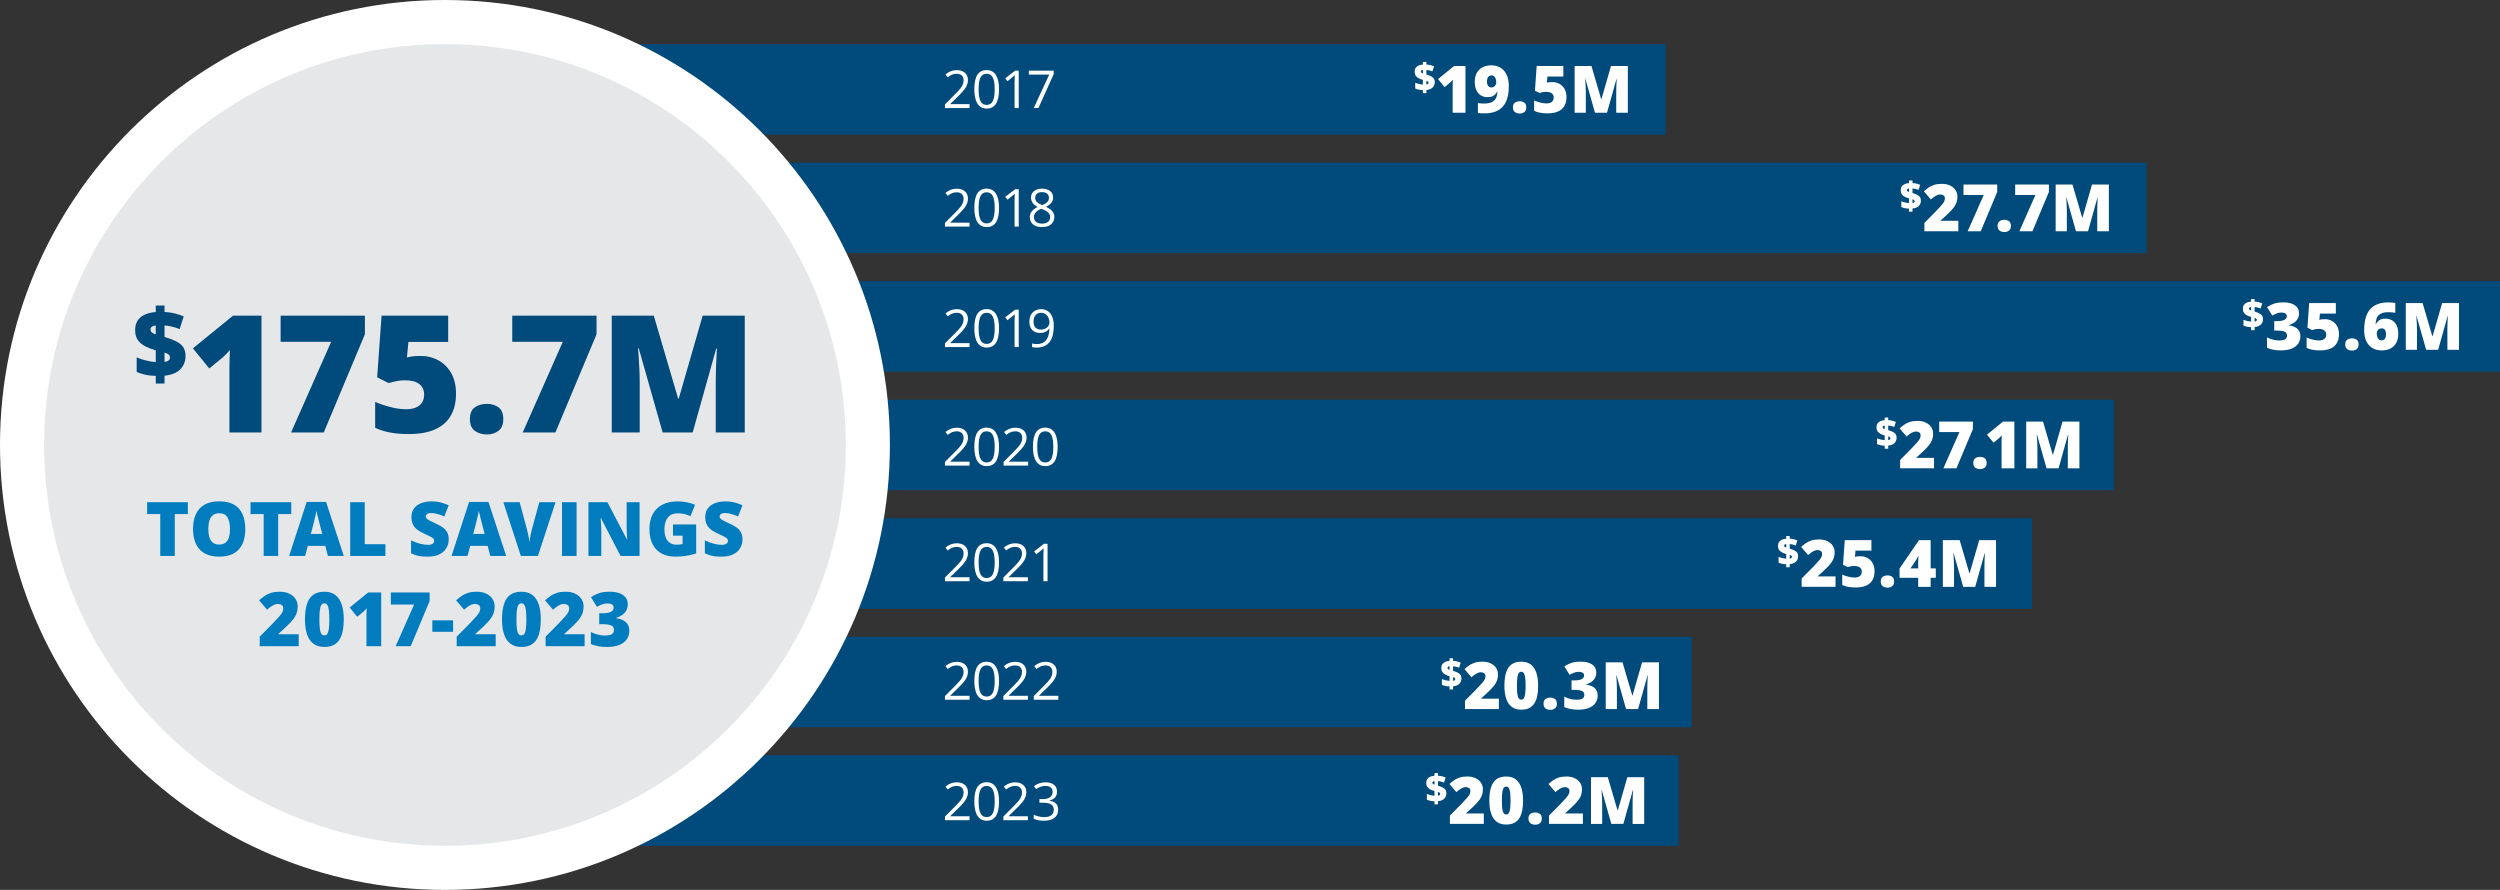
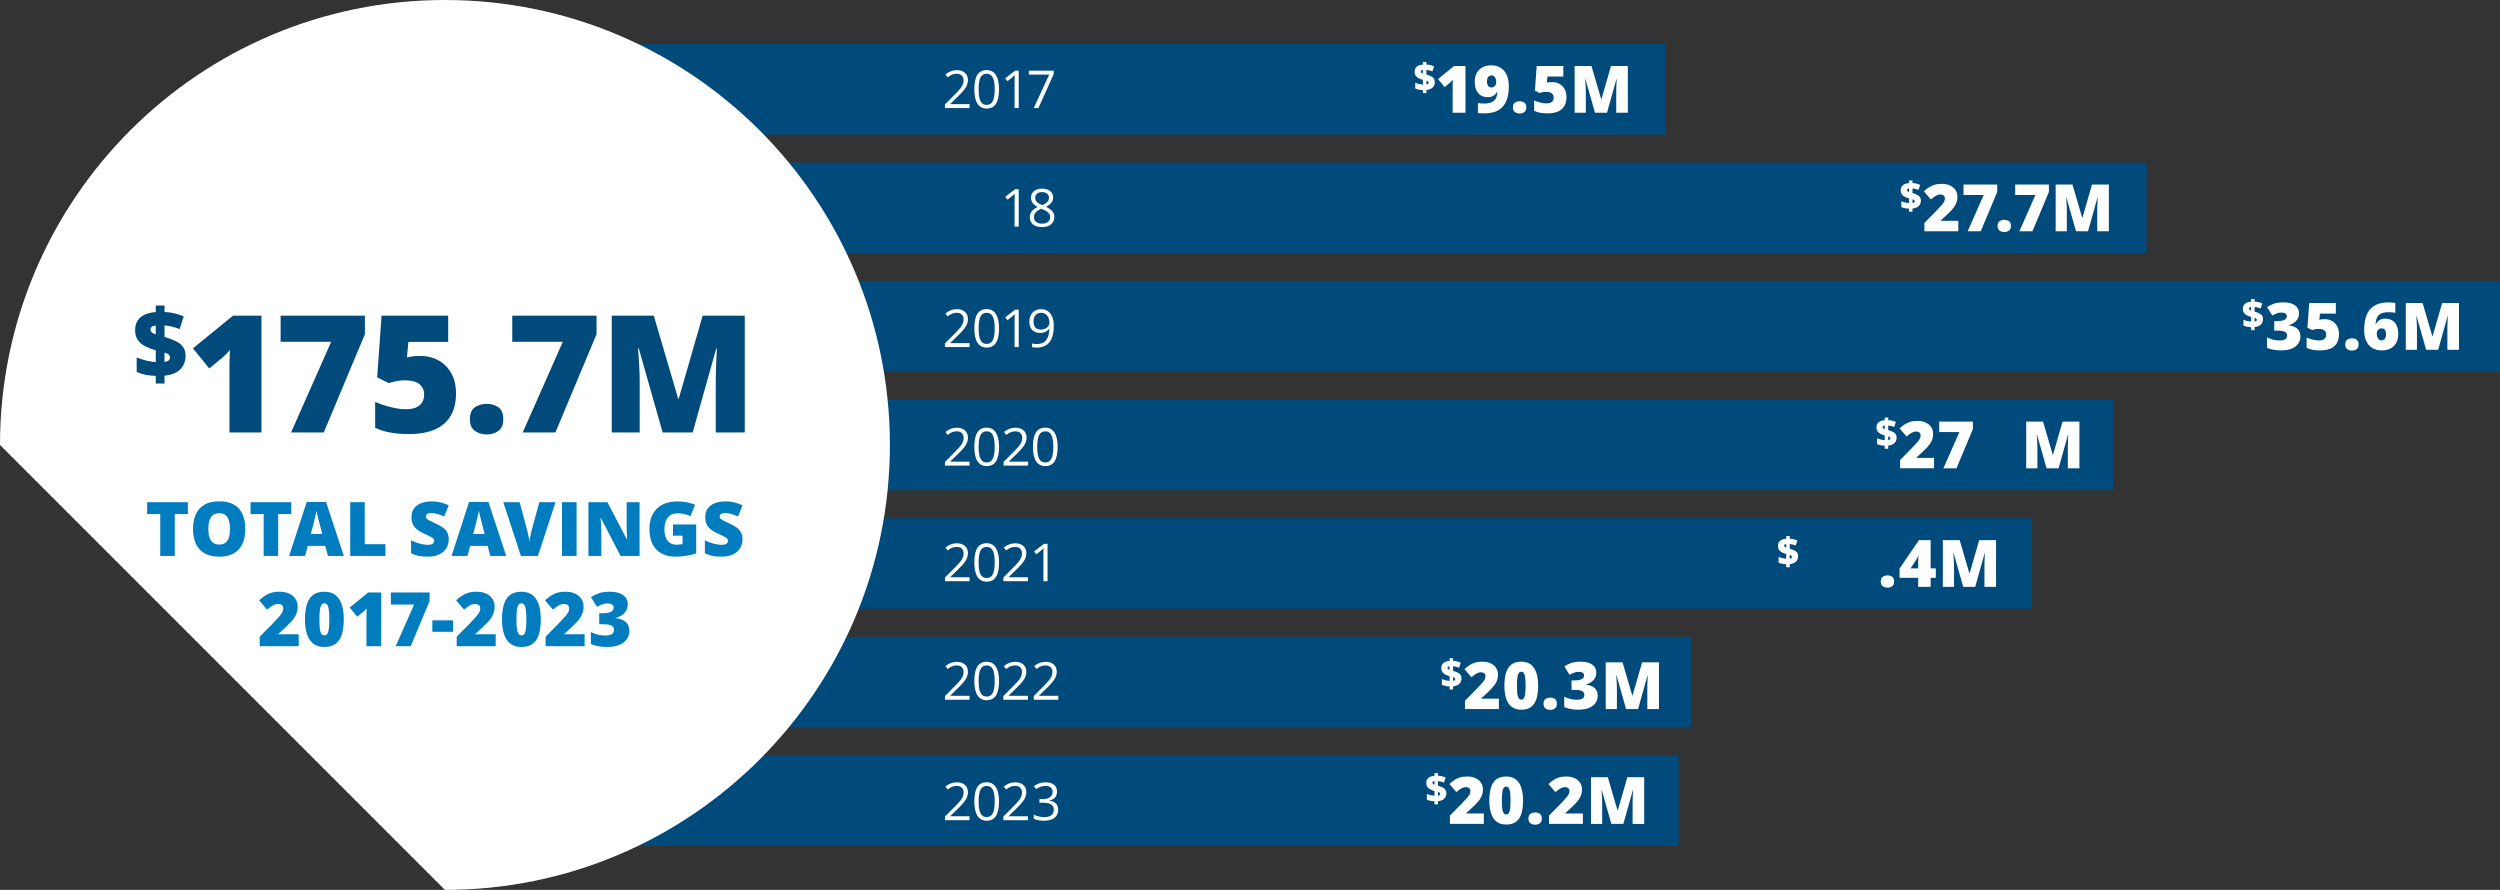
<svg xmlns="http://www.w3.org/2000/svg" id="Layer_1" data-name="Layer 1" version="1.1" viewBox="0 0 764 271.95">
  <rect x="0" y="0" width="764" height="271.95" fill="#333333" stroke="none" />
  <defs>
    <style>
      .cls-1 {
        fill: #004a7c;
      }

      .cls-1, .cls-2, .cls-3, .cls-4 {
        stroke-width: 0px;
      }

      .cls-2 {
        fill: #e6e7e8;
      }

      .cls-3 {
        fill: #fff;
      }

      .cls-4 {
        fill: #007cbf;
      }
    </style>
  </defs>
  <polygon class="cls-1" points="126.475 13.476 126.475 41.138 509 41.138 509 13.476 126.475 13.476 126.475 13.476" />
  <polygon class="cls-1" points="126.475 49.699 126.475 77.361 656 77.361 656 49.699 126.475 49.699 126.475 49.699" />
  <polygon class="cls-1" points="126.475 85.922 126.475 113.583 764 113.583 764 85.922 126.475 85.922 126.475 85.922" />
  <polygon class="cls-1" points="126.475 122.146 126.475 149.807 646 149.807 646 122.146 126.475 122.146 126.475 122.146" />
  <polygon class="cls-1" points="126.475 158.367 126.475 186.029 621 186.029 621 158.367 126.475 158.367 126.475 158.367" />
  <polygon class="cls-1" points="126.475 194.591 126.475 222.253 517 222.253 517 194.591 126.475 194.591 126.475 194.591" />
  <polygon class="cls-1" points="126.475 230.814 126.475 258.476 513 258.476 513 230.814 126.475 230.814 126.475 230.814" />
-   <path class="cls-3" d="M135.975,271.95c75.097,0,135.975-60.878,135.975-135.974S211.072,0,135.975,0,0,60.878,0,135.976s60.878,135.974,135.975,135.974h0Z" />
-   <path class="cls-2" d="M135.975,258.476c67.655,0,122.5-54.845,122.5-122.5S203.63,13.476,135.975,13.476,13.475,68.32,13.475,135.976s54.845,122.5,122.5,122.5h0Z" />
+   <path class="cls-3" d="M135.975,271.95c75.097,0,135.975-60.878,135.975-135.974S211.072,0,135.975,0,0,60.878,0,135.976h0Z" />
  <path class="cls-1" d="M50.277,117.204v-2.391c2.211-.237,3.833-.904,4.868-2,1.034-1.096,1.552-2.432,1.552-4.007,0-1.148-.254-2.076-.761-2.783-.508-.707-1.238-1.29-2.192-1.751-.954-.46-2.109-.894-3.466-1.302v-3.516c.778.067,1.561.195,2.349.384.787.19,1.542.437,2.263.74l1.252-3.9c-.788-.322-1.665-.612-2.633-.868-.968-.256-2.045-.413-3.231-.47v-1.978h-2.676v2.007c-1.262.085-2.368.339-3.316.761-.949.422-1.684,1.025-2.206,1.808-.522.783-.783,1.763-.783,2.939,0,1.243.275,2.256.826,3.039.55.783,1.3,1.419,2.249,1.907.949.489,2.026.909,3.231,1.26v3.587c-.892-.076-1.857-.235-2.897-.477-1.039-.242-2.019-.567-2.939-.975v4.455c.816.351,1.677.631,2.583.84.906.209,1.99.327,3.252.356v2.334h2.676ZM50.277,107.753c.427.133.761.27,1.003.413.242.142.413.301.512.477.1.176.149.387.149.633,0,.361-.135.652-.406.875-.27.223-.69.377-1.26.463v-2.861h0ZM46.661,101.782c-.237-.138-.408-.296-.512-.477-.104-.18-.157-.389-.157-.626,0-.228.062-.427.185-.598.123-.171.304-.306.541-.406.237-.1.531-.164.882-.192v2.704c-.389-.133-.702-.268-.939-.406h0Z" />
  <path class="cls-1" d="M79.902,96.467h-8.691l-12.256,9.985,5.005,6.152,4.053-3.345c.342-.309.696-.643,1.062-1.001.366-.358.761-.789,1.184-1.294-.049.847-.085,1.799-.11,2.856-.024,1.058-.037,2.023-.037,2.893v19.446h9.79v-35.693h0ZM98.939,132.16l12.573-30.005v-5.689h-25.757v7.983h15.454l-12.256,27.71h9.985Z" />
  <path class="cls-1" d="M125.964,108.918c-.545.098-1.078.195-1.599.293l.44-4.712h12.158v-8.032h-20.361l-1.343,18.848,3.54,1.758c.651-.211,1.408-.407,2.271-.586.863-.179,1.741-.269,2.637-.269,1.986,0,3.467.387,4.443,1.16.977.773,1.465,1.835,1.465,3.186,0,.977-.216,1.799-.647,2.466-.431.668-1.062,1.172-1.892,1.514s-1.839.513-3.027.513c-1.481,0-3.105-.232-4.871-.696-1.766-.464-3.276-.98-4.529-1.55v7.91c1.334.651,2.852,1.135,4.553,1.453,1.701.317,3.585.476,5.652.476,3.255,0,5.953-.476,8.093-1.428,2.14-.952,3.743-2.352,4.81-4.199,1.066-1.847,1.599-4.097,1.599-6.75,0-2.457-.488-4.541-1.465-6.25s-2.279-3.011-3.906-3.906c-1.628-.895-3.434-1.343-5.42-1.343-1.188,0-2.055.049-2.6.146h0ZM145.125,131.672c1.017.732,2.242,1.099,3.674,1.099,1.351,0,2.523-.366,3.516-1.099.993-.732,1.489-1.92,1.489-3.564,0-1.725-.497-2.938-1.489-3.638-.993-.7-2.165-1.05-3.516-1.05-1.432,0-2.657.35-3.674,1.05-1.017.7-1.526,1.913-1.526,3.638,0,1.644.508,2.832,1.526,3.564h0Z" />
  <path class="cls-1" d="M169.731,132.16l12.573-30.005v-5.689h-25.757v7.983h15.454l-12.256,27.71h9.985ZM211.679,132.16l7.202-25.659h.22c-.049.668-.102,1.575-.159,2.722-.057,1.147-.106,2.368-.146,3.662-.041,1.294-.061,2.502-.061,3.626v15.649h8.862v-35.693h-12.866l-7.3,25.342h-.195l-7.446-25.342h-12.842v35.693h8.545v-15.503c0-1.221-.033-2.49-.098-3.809-.065-1.318-.134-2.547-.207-3.687-.073-1.139-.143-2.042-.207-2.71h.22l7.3,25.708h9.18Z" />
  <path class="cls-4" d="M53.41,157.093h3.998v-3.627h-12.443v3.627h4.009v12.791h4.436v-12.791h0ZM74.138,157.195c-.547-1.265-1.406-2.246-2.577-2.942-1.172-.696-2.694-1.044-4.565-1.044-1.842,0-3.354.346-4.537,1.039-1.183.693-2.057,1.67-2.622,2.931-.565,1.262-.848,2.746-.848,4.453,0,1.28.157,2.441.472,3.481.315,1.041.797,1.934,1.449,2.679.651.745,1.48,1.318,2.487,1.718,1.007.401,2.199.601,3.577.601,1.407,0,2.617-.2,3.627-.601s1.838-.975,2.482-1.724c.644-.749,1.117-1.641,1.421-2.679.303-1.037.455-2.188.455-3.453,0-1.707-.273-3.193-.82-4.458h0ZM63.991,159.092c.221-.719.576-1.273,1.067-1.662.49-.389,1.136-.584,1.937-.584,1.205,0,2.055.431,2.549,1.292.494.861.741,2.033.741,3.515,0,.988-.107,1.838-.32,2.549-.213.711-.561,1.258-1.044,1.64s-1.133.573-1.948.573c-.786,0-1.423-.191-1.909-.573-.487-.382-.842-.928-1.067-1.64-.225-.711-.337-1.561-.337-2.549s.11-1.842.331-2.561h0Z" />
  <path class="cls-4" d="M85.012,157.093h3.998v-3.627h-12.443v3.627h4.009v12.791h4.436v-12.791h0ZM105.064,169.885l-5.424-16.486h-5.918l-5.357,16.486h4.874l.831-3.077h5.335l.809,3.077h4.852ZM94.99,163.169l.708-2.695c.097-.359.211-.809.343-1.348.131-.539.258-1.084.382-1.634s.219-1.012.286-1.387c.075.374.181.852.32,1.432.138.58.279,1.142.421,1.685.142.543.251.96.326,1.252l.708,2.695h-3.493Z" />
  <path class="cls-4" d="M117.785,169.885v-3.583h-6.323v-12.836h-4.436v16.419h10.759ZM136.681,162.748c-.296-.58-.724-1.078-1.286-1.494s-1.243-.803-2.044-1.162c-.809-.374-1.447-.679-1.915-.915-.468-.236-.801-.455-1-.657-.199-.202-.298-.43-.298-.685,0-.202.058-.382.174-.539.116-.157.296-.282.539-.376.243-.093.556-.14.938-.14.584,0,1.217.096,1.898.286.681.191,1.374.447,2.078.769l1.359-3.425c-.681-.307-1.451-.58-2.308-.82-.857-.239-1.821-.359-2.892-.359-1.22,0-2.297.18-3.229.539s-1.658.897-2.179,1.612c-.52.715-.78,1.6-.78,2.656,0,.704.093,1.314.281,1.831.187.517.455.968.803,1.353.348.386.767.728,1.258,1.028.49.3,1.039.592,1.645.876.711.322,1.284.592,1.718.809.434.217.75.425.949.623.198.199.298.44.298.724,0,.24-.067.451-.202.634-.135.183-.343.328-.623.432-.281.105-.642.157-1.084.157-.734,0-1.554-.118-2.459-.354-.906-.236-1.804-.578-2.695-1.028v3.953c.524.247,1.029.447,1.516.601.487.154,1.012.264,1.578.331.565.067,1.222.101,1.971.101,1.497,0,2.72-.247,3.667-.741.947-.494,1.645-1.14,2.095-1.937s.674-1.641.674-2.533c0-.854-.148-1.57-.444-2.151h0Z" />
  <path class="cls-4" d="M154.691,169.885l-5.424-16.486h-5.918l-5.357,16.486h4.874l.831-3.077h5.335l.809,3.077h4.852ZM144.617,163.169l.708-2.695c.097-.359.211-.809.343-1.348.131-.539.258-1.084.382-1.634s.219-1.012.286-1.387c.075.374.181.852.32,1.432.138.58.279,1.142.421,1.685.142.543.251.96.326,1.252l.708,2.695h-3.493ZM164.812,153.466l-2.28,8.367c-.09.315-.185.713-.286,1.196s-.193.964-.275,1.443c-.083.479-.139.872-.169,1.179-.022-.307-.081-.704-.174-1.19-.094-.487-.195-.975-.303-1.466-.109-.49-.204-.893-.286-1.207l-2.235-8.322h-4.986l5.357,16.419h5.222l5.379-16.419h-4.964Z" />
  <path class="cls-4" d="M176.204,169.885v-16.419h-4.458v16.419h4.458ZM195.455,153.466h-3.953v7.423c0,.374.009.805.028,1.292.019.487.039.968.062,1.443.022.475.045.893.067,1.252h-.067l-5.975-11.41h-5.795v16.419h3.931v-7.401c0-.412-.011-.874-.034-1.387-.022-.513-.049-1.016-.079-1.51-.03-.494-.064-.917-.101-1.269h.101l5.997,11.567h5.817v-16.419h0ZM205.665,163.697h2.931v2.572c-.195.052-.481.097-.859.135-.378.037-.698.056-.96.056-.794,0-1.47-.181-2.027-.545-.558-.363-.981-.895-1.269-1.595-.288-.7-.432-1.559-.432-2.577,0-.891.135-1.705.404-2.443.27-.737.702-1.327,1.297-1.769.595-.442,1.383-.663,2.364-.663.734,0,1.419.073,2.055.219.636.146,1.25.365,1.842.657l1.404-3.481c-.681-.299-1.482-.546-2.403-.741-.921-.195-1.894-.292-2.92-.292-1.864,0-3.438.343-4.722,1.028-1.284.685-2.256,1.655-2.914,2.909-.659,1.254-.988,2.742-.988,4.464,0,1.917.333,3.502 1,4.756.666,1.254,1.595,2.188,2.785,2.802,1.19.614,2.575.921,4.155.921,1.198,0,2.343-.092,3.437-.275,1.093-.183,2.062-.421,2.909-.713v-8.85h-7.086v3.425h0ZM226.46,162.748c-.296-.58-.724-1.078-1.286-1.494s-1.243-.803-2.044-1.162c-.809-.374-1.447-.679-1.915-.915-.468-.236-.801-.455-1-.657-.199-.202-.298-.43-.298-.685,0-.202.058-.382.174-.539.116-.157.296-.282.539-.376.243-.093.556-.14.938-.14.584,0,1.217.096,1.898.286.681.191,1.374.447,2.078.769l1.359-3.425c-.681-.307-1.451-.58-2.308-.82-.857-.239-1.821-.359-2.892-.359-1.22,0-2.297.18-3.229.539s-1.658.897-2.179,1.612c-.52.715-.78,1.6-.78,2.656,0,.704.093,1.314.281,1.831.187.517.455.968.803,1.353.348.386.767.728,1.258,1.028.49.3,1.039.592,1.645.876.711.322,1.284.592,1.718.809.434.217.75.425.949.623.198.199.298.44.298.724,0,.24-.067.451-.202.634-.135.183-.343.328-.623.432-.281.105-.642.157-1.084.157-.734,0-1.554-.118-2.459-.354-.906-.236-1.804-.578-2.695-1.028v3.953c.524.247,1.029.447,1.516.601.487.154,1.012.264,1.578.331.565.067,1.222.101,1.971.101,1.497,0,2.72-.247,3.667-.741.947-.494,1.645-1.14,2.095-1.937s.674-1.641.674-2.533c0-.854-.148-1.57-.444-2.151h0Z" />
  <path class="cls-4" d="M91.283,193.825h-6.21v-.112l1.202-1.078c1.041-.943,1.909-1.787,2.606-2.533.696-.745,1.218-1.49,1.567-2.235.348-.745.522-1.593.522-2.544,0-.861-.225-1.63-.674-2.308-.449-.677-1.084-1.211-1.904-1.6-.82-.389-1.788-.584-2.903-.584-1.086,0-2.007.127-2.763.382-.756.255-1.411.582-1.965.983-.554.401-1.078.822-1.572,1.263l2.437,2.853c.666-.576,1.263-1.012,1.791-1.308.528-.296,1.05-.444,1.567-.444.427,0,.797.109,1.112.326.315.217.472.569.472,1.056,0,.397-.094.779-.281,1.145-.187.367-.511.812-.971,1.336-.46.524-1.106,1.22-1.937,2.089l-4.009,4.054v2.92h11.915v-3.661h0ZM104.428,184.734c-.419-1.262-1.065-2.227-1.937-2.897-.872-.67-1.993-1.005-3.364-1.005-1.46,0-2.624.337-3.493,1.011-.869.674-1.492,1.642-1.87,2.903-.378,1.262-.567,2.78-.567,4.554,0,1.76.208,3.266.623,4.52.415,1.254,1.061,2.216,1.937,2.886.876.67,1.999,1.005,3.369,1.005,1.101,0,2.029-.191,2.785-.573.756-.382,1.365-.936,1.825-1.662.46-.726.795-1.608,1.005-2.645.209-1.037.315-2.214.315-3.532,0-1.782-.21-3.304-.629-4.565h0ZM97.729,186.581c.079-.726.228-1.275.449-1.645.221-.371.537-.556.949-.556s.726.185.943.556c.217.371.367.919.449,1.645.082.726.123,1.632.123,2.718,0,1.078-.041,1.978-.123,2.701-.083.723-.232,1.265-.449,1.628-.217.363-.532.545-.943.545s-.728-.181-.949-.545c-.221-.363-.371-.908-.449-1.634-.079-.726-.118-1.625-.118-2.695,0-1.085.039-1.992.118-2.718h0Z" />
  <path class="cls-4" d="M116.497,181.067h-3.998l-5.638,4.593,2.302,2.83,1.864-1.539c.157-.142.32-.296.488-.46.169-.165.35-.363.545-.595-.022.389-.039.827-.051,1.314-.011.487-.017.93-.017,1.331v8.945h4.503v-16.419h0ZM125.507,197.486l5.784-13.802v-2.617h-11.848v3.672h7.109l-5.638,12.747h4.593Z" />
  <path class="cls-4" d="M138.467,193.072v-3.504h-6.345v3.504h6.345ZM151.481,193.825h-6.21v-.112l1.202-1.078c1.041-.943,1.909-1.787,2.606-2.533.696-.745,1.218-1.49,1.567-2.235.348-.745.522-1.593.522-2.544,0-.861-.225-1.63-.674-2.308-.449-.677-1.084-1.211-1.904-1.6-.82-.389-1.788-.584-2.903-.584-1.086,0-2.007.127-2.763.382-.756.255-1.411.582-1.965.983-.554.401-1.078.822-1.572,1.263l2.437,2.853c.666-.576,1.263-1.012,1.791-1.308.528-.296,1.05-.444,1.567-.444.427,0,.797.109,1.112.326.315.217.472.569.472,1.056,0,.397-.094.779-.281,1.145-.187.367-.511.812-.971,1.336-.46.524-1.106,1.22-1.937,2.089l-4.009,4.054v2.92h11.915v-3.661h0Z" />
  <path class="cls-4" d="M164.643,184.734c-.419-1.262-1.065-2.227-1.937-2.897-.872-.67-1.993-1.005-3.364-1.005-1.46,0-2.624.337-3.493,1.011-.869.674-1.492,1.642-1.87,2.903-.378,1.262-.567,2.78-.567,4.554,0,1.76.208,3.266.623,4.52.415,1.254,1.061,2.216,1.937,2.886.876.67,1.999,1.005,3.369,1.005,1.101,0,2.029-.191,2.785-.573.756-.382,1.365-.936,1.825-1.662.46-.726.795-1.608,1.005-2.645.209-1.037.315-2.214.315-3.532,0-1.782-.21-3.304-.629-4.565h0ZM157.944,186.581c.079-.726.228-1.275.449-1.645.221-.371.537-.556.949-.556s.726.185.943.556c.217.371.367.919.449,1.645.082.726.123,1.632.123,2.718,0,1.078-.041,1.978-.123,2.701-.083.723-.232,1.265-.449,1.628-.217.363-.532.545-.943.545s-.728-.181-.949-.545c-.221-.363-.371-.908-.449-1.634-.079-.726-.118-1.625-.118-2.695,0-1.085.039-1.992.118-2.718h0ZM178.657,193.825h-6.21v-.112l1.202-1.078c1.041-.943,1.909-1.787,2.606-2.533.696-.745,1.218-1.49,1.567-2.235.348-.745.522-1.593.522-2.544,0-.861-.225-1.63-.674-2.308-.449-.677-1.084-1.211-1.904-1.6-.82-.389-1.788-.584-2.903-.584-1.086,0-2.007.127-2.763.382-.756.255-1.411.582-1.965.983-.554.401-1.078.822-1.572,1.263l2.437,2.853c.666-.576,1.263-1.012,1.791-1.308.528-.296,1.05-.444,1.567-.444.427,0,.797.109,1.112.326.315.217.472.569.472,1.056,0,.397-.094.779-.281,1.145-.187.367-.511.812-.971,1.336-.46.524-1.106,1.22-1.937,2.089l-4.009,4.054v2.92h11.915v-3.661h0Z" />
  <path class="cls-4" d="M190.387,181.842c-.97-.674-2.3-1.011-3.992-1.011-1.423,0-2.574.161-3.453.483-.88.322-1.66.715-2.342,1.179l1.842,2.965c.165-.105.408-.239.73-.404.322-.165.7-.315,1.134-.449.434-.135.898-.202,1.393-.202.554,0,1.0.105,1.336.315.337.21.505.532.505.966,0,.337-.109.634-.326.893-.217.258-.571.462-1.061.612-.49.15-1.155.225-1.993.225h-1.033v3.335h1.011c.943,0,1.668.071,2.173.213.505.142.852.344,1.039.606.187.262.281.58.281.955,0,.517-.197.928-.59,1.235-.393.307-1.129.46-2.207.46-.622,0-1.308-.088-2.061-.264-.752-.176-1.484-.447-2.196-.814v3.684c.704.277,1.43.494,2.179.651.749.157,1.655.236,2.718.236,1.587,0,2.886-.223,3.897-.668s1.756-1.041,2.235-1.786c.479-.745.719-1.567.719-2.465,0-1.16-.358-2.057-1.073-2.69-.715-.633-1.728-1.031-3.038-1.196v-.067c.651-.18,1.252-.449,1.802-.809s.992-.822,1.325-1.387c.333-.565.5-1.237.5-2.016,0-1.183-.485-2.111-1.454-2.785h0Z" />
  <path class="cls-3" d="M296.289,31.815h-5.875v-.062l2.5-2.445c1.115-1.083,1.875-1.979,2.281-2.688.406-.708.609-1.424.609-2.148,0-.927-.305-1.665-.914-2.215-.609-.549-1.451-.824-2.523-.824-1.24,0-2.385.438-3.438,1.312l.688.883c.521-.411.993-.695,1.418-.852.424-.156.874-.234,1.348-.234.656,0,1.169.178,1.539.535.37.357.555.84.555,1.449,0,.432-.073.836-.219,1.211-.146.375-.365.76-.656,1.156-.292.396-.896,1.057-1.812,1.984l-3.008,3.023v1.117h7.508v-1.203h0ZM304.343,22.924c-.643-1.005-1.585-1.508-2.824-1.508-1.271,0-2.216.482-2.836,1.445-.62.964-.93,2.44-.93,4.43,0,1.927.32,3.389.961,4.387.641.997,1.575,1.496,2.805,1.496,1.281,0,2.233-.487,2.856-1.461.622-.974.934-2.448.934-4.422,0-1.906-.322-3.362-.965-4.367h0ZM299.652,23.67c.391-.753,1.013-1.129,1.867-1.129.865,0,1.491.382,1.879,1.145.388.763.582,1.965.582,3.606s-.194,2.845-.582,3.613c-.388.768-1.014,1.152-1.879,1.152-.854,0-1.477-.379-1.867-1.137s-.586-1.967-.586-3.629.195-2.868.586-3.621h0Z" />
  <path class="cls-3" d="M311.318,21.596h-1.094l-3.023,2.336.688.891c1.104-.896,1.724-1.404,1.859-1.523.135-.12.258-.234.367-.344-.042.604-.062,1.245-.062,1.922v8.141h1.266v-11.422h0ZM317.345,33.018l4.672-10.383v-1.039h-7.602v1.195h6.227l-4.734,10.227h1.438Z" />
  <path class="cls-3" d="M296.289,176.406h-5.875v-.062l2.5-2.445c1.115-1.083,1.875-1.979,2.281-2.688.406-.708.609-1.424.609-2.148,0-.927-.305-1.665-.914-2.215-.609-.549-1.451-.824-2.523-.824-1.24,0-2.385.438-3.438,1.312l.688.883c.521-.411.993-.695,1.418-.852.424-.156.874-.234,1.348-.234.656,0,1.169.178,1.539.535.37.357.555.84.555,1.449,0,.432-.073.836-.219,1.211-.146.375-.365.76-.656,1.156-.292.396-.896,1.057-1.812,1.984l-3.008,3.023v1.117h7.508v-1.203h0ZM304.343,167.515c-.643-1.005-1.585-1.508-2.824-1.508-1.271,0-2.216.482-2.836,1.445-.62.964-.93,2.44-.93,4.43,0,1.927.32,3.389.961,4.387.641.997,1.575,1.496,2.805,1.496,1.281,0,2.233-.487,2.856-1.461.622-.974.934-2.448.934-4.422,0-1.906-.322-3.362-.965-4.367h0ZM299.652,168.261c.391-.753,1.013-1.129,1.867-1.129.865,0,1.491.382,1.879,1.145.388.763.582,1.965.582,3.606s-.194,2.845-.582,3.613c-.388.768-1.014,1.152-1.879,1.152-.854,0-1.477-.379-1.867-1.137s-.586-1.967-.586-3.629.195-2.868.586-3.621h0Z" />
  <path class="cls-3" d="M314.133,176.406h-5.875v-.062l2.5-2.445c1.115-1.083,1.875-1.979,2.281-2.688.406-.708.609-1.424.609-2.148,0-.927-.305-1.665-.914-2.215-.609-.549-1.451-.824-2.523-.824-1.24,0-2.385.438-3.438,1.312l.688.883c.521-.411.993-.695,1.418-.852.424-.156.874-.234,1.348-.234.656,0,1.169.178,1.539.535.37.357.555.84.555,1.449,0,.432-.073.836-.219,1.211-.146.375-.365.76-.656,1.156-.292.396-.896,1.057-1.812,1.984l-3.008,3.023v1.117h7.508v-1.203h0ZM320.13,166.187h-1.094l-3.023,2.336.688.891c1.104-.896,1.724-1.404,1.859-1.523.135-.12.258-.234.367-.344-.042.604-.062,1.245-.062,1.922v8.141h1.266v-11.422h0Z" />
  <path class="cls-3" d="M296.289,104.863h-5.875v-.062l2.5-2.445c1.115-1.083,1.875-1.979,2.281-2.688.406-.708.609-1.424.609-2.148,0-.927-.305-1.665-.914-2.215-.609-.549-1.451-.824-2.523-.824-1.24,0-2.385.438-3.438,1.312l.688.883c.521-.411.993-.695,1.418-.852.424-.156.874-.234,1.348-.234.656,0,1.169.178,1.539.535.37.357.555.84.555,1.449,0,.432-.073.836-.219,1.211-.146.375-.365.76-.656,1.156-.292.396-.896,1.057-1.812,1.984l-3.008,3.023v1.117h7.508v-1.203h0ZM304.343,95.972c-.643-1.005-1.585-1.508-2.824-1.508-1.271,0-2.216.482-2.836,1.445-.62.964-.93,2.44-.93,4.43,0,1.927.32,3.389.961,4.387.641.997,1.575,1.496,2.805,1.496,1.281,0,2.233-.487,2.856-1.461.622-.974.934-2.448.934-4.422,0-1.906-.322-3.362-.965-4.367h0ZM299.652,96.718c.391-.753,1.013-1.129,1.867-1.129.865,0,1.491.382,1.879,1.145.388.763.582,1.965.582,3.606s-.194,2.845-.582,3.613c-.388.768-1.014,1.152-1.879,1.152-.854,0-1.477-.379-1.867-1.137s-.586-1.967-.586-3.629.195-2.868.586-3.621h0Z" />
  <path class="cls-3" d="M311.318,94.644h-1.094l-3.023,2.336.688.891c1.104-.896,1.724-1.404,1.859-1.523.135-.12.258-.234.367-.344-.042.604-.062,1.245-.062,1.922v8.141h1.266v-11.422h0ZM321.565,96.82c-.312-.763-.759-1.344-1.34-1.742-.581-.398-1.259-.598-2.035-.598-1.083,0-1.957.344-2.621,1.031s-.996,1.625-.996,2.812c0,1.083.297,1.927.891,2.531.594.604,1.396.906,2.406.906.594,0,1.128-.113,1.602-.34.474-.227.854-.556,1.141-.988h.094c-.057,1.599-.405,2.785-1.043,3.559-.638.773-1.582,1.16-2.832,1.16-.531,0-1.005-.068-1.422-.203v1.117c.354.104.833.156,1.438.156,3.458,0,5.188-2.234,5.188-6.703,0-1.036-.156-1.936-.469-2.699h0ZM319.506,95.988c.383.266.681.63.894,1.094.213.464.32.969.32,1.516,0,.365-.115.714-.344,1.047-.229.333-.543.596-.941.789-.398.193-.835.289-1.309.289-.766,0-1.336-.215-1.711-.644s-.562-1.02-.562-1.77c0-.854.203-1.521.609-2,.406-.479.982-.719,1.727-.719.495,0,.934.133,1.316.398h0Z" />
  <path class="cls-3" d="M296.289,249.454h-5.875v-.062l2.5-2.445c1.115-1.083,1.875-1.979,2.281-2.688.406-.708.609-1.424.609-2.148,0-.927-.305-1.665-.914-2.215-.609-.549-1.451-.824-2.523-.824-1.24,0-2.385.438-3.438,1.312l.688.883c.521-.411.993-.695,1.418-.852.424-.156.874-.234,1.348-.234.656,0,1.169.178,1.539.535.37.357.555.84.555,1.449,0,.432-.073.836-.219,1.211-.146.375-.365.76-.656,1.156-.292.396-.896,1.057-1.812,1.984l-3.008,3.023v1.117h7.508v-1.203h0ZM304.343,240.563c-.643-1.005-1.585-1.508-2.824-1.508-1.271,0-2.216.482-2.836,1.445-.62.964-.93,2.44-.93,4.43,0,1.927.32,3.389.961,4.387.641.997,1.575,1.496,2.805,1.496,1.281,0,2.233-.487,2.856-1.461.622-.974.934-2.448.934-4.422,0-1.906-.322-3.362-.965-4.367h0ZM299.652,241.309c.391-.753,1.013-1.129,1.867-1.129.865,0,1.491.382,1.879,1.145.388.763.582,1.965.582,3.606s-.194,2.845-.582,3.613c-.388.768-1.014,1.152-1.879,1.152-.854,0-1.477-.379-1.867-1.137s-.586-1.967-.586-3.629.195-2.868.586-3.621h0Z" />
  <path class="cls-3" d="M314.133,249.454h-5.875v-.062l2.5-2.445c1.115-1.083,1.875-1.979,2.281-2.688.406-.708.609-1.424.609-2.148,0-.927-.305-1.665-.914-2.215-.609-.549-1.451-.824-2.523-.824-1.24,0-2.385.438-3.438,1.312l.688.883c.521-.411.993-.695,1.418-.852.424-.156.874-.234,1.348-.234.656,0,1.169.178,1.539.535.37.357.555.84.555,1.449,0,.432-.073.836-.219,1.211-.146.375-.365.76-.656,1.156-.292.396-.896,1.057-1.812,1.984l-3.008,3.023v1.117h7.508v-1.203h0ZM322.106,239.833c-.615-.508-1.477-.762-2.586-.762-.677,0-1.322.105-1.934.316-.612.211-1.152.501-1.621.871l.656.875c.568-.364,1.073-.615,1.516-.75.443-.135.914-.203,1.414-.203.656,0,1.176.159,1.559.477.383.318.574.755.574,1.312,0,.698-.261,1.244-.781,1.637-.521.393-1.227.59-2.117.59h-1.141v1.117h1.125c2.177,0,3.266.693,3.266,2.078,0,1.547-.987,2.32-2.961,2.32-.5,0-1.03-.064-1.59-.191-.56-.128-1.087-.314-1.582-.559v1.234c.474.229.962.389,1.465.48.503.091,1.056.137,1.66.137,1.391,0,2.463-.293,3.219-.879.755-.586,1.133-1.423,1.133-2.512,0-.76-.221-1.375-.664-1.844-.443-.469-1.122-.76-2.039-.875v-.062c.75-.156,1.329-.466,1.738-.93.409-.464.613-1.06.613-1.789,0-.885-.307-1.582-.922-2.09h0Z" />
-   <path class="cls-3" d="M296.289,68.038h-5.875v-.062l2.5-2.445c1.115-1.083,1.875-1.979,2.281-2.688.406-.708.609-1.424.609-2.148,0-.927-.305-1.665-.914-2.215-.609-.549-1.451-.824-2.523-.824-1.24,0-2.385.438-3.438,1.312l.688.883c.521-.411.993-.695,1.418-.852.424-.156.874-.234,1.348-.234.656,0,1.169.178,1.539.535.37.357.555.84.555,1.449,0,.432-.073.836-.219,1.211-.146.375-.365.76-.656,1.156-.292.396-.896,1.057-1.812,1.984l-3.008,3.023v1.117h7.508v-1.203h0ZM304.343,59.147c-.643-1.005-1.585-1.508-2.824-1.508-1.271,0-2.216.482-2.836,1.445-.62.964-.93,2.44-.93,4.43,0,1.927.32,3.389.961,4.387.641.997,1.575,1.496,2.805,1.496,1.281,0,2.233-.487,2.856-1.461.622-.974.934-2.448.934-4.422,0-1.906-.322-3.362-.965-4.367h0ZM299.652,59.893c.391-.753,1.013-1.129,1.867-1.129.865,0,1.491.382,1.879,1.145.388.763.582,1.965.582,3.606s-.194,2.845-.582,3.613c-.388.768-1.014,1.152-1.879,1.152-.854,0-1.477-.379-1.867-1.137s-.586-1.967-.586-3.629.195-2.868.586-3.621h0Z" />
  <path class="cls-3" d="M311.318,57.819h-1.094l-3.023,2.336.688.891c1.104-.896,1.724-1.404,1.859-1.523.135-.12.258-.234.367-.344-.042.604-.062,1.245-.062,1.922v8.141h1.266v-11.422h0ZM315.994,58.393c-.612.492-.918,1.152-.918,1.98,0,.583.156,1.111.469,1.582.312.471.828.91,1.547,1.316-1.594.729-2.391,1.747-2.391,3.055,0,.979.328,1.736.984,2.269.656.534,1.594.801,2.812.801,1.151,0,2.057-.282,2.719-.848.661-.565.992-1.321.992-2.269,0-.641-.195-1.204-.586-1.691-.391-.487-1.05-.952-1.977-1.395.766-.38,1.323-.802,1.672-1.266.349-.464.523-.977.523-1.539,0-.854-.305-1.523-.914-2.008s-1.435-.727-2.477-.727c-1.026,0-1.845.246-2.457.738h0ZM316.506,64.909c.349-.404.911-.772,1.688-1.105,1.01.37,1.719.751,2.125,1.145.406.393.609.843.609,1.348,0,.635-.216,1.135-.648,1.5-.432.365-1.036.547-1.812.547-.786,0-1.397-.174-1.832-.523-.435-.349-.652-.836-.652-1.461,0-.562.174-1.046.523-1.449h0ZM319.994,59.175c.378.31.566.728.566,1.254,0,.479-.155.898-.465,1.258-.31.359-.837.695-1.582,1.008-.828-.344-1.396-.688-1.703-1.031-.307-.344-.461-.755-.461-1.234,0-.521.185-.938.555-1.25.37-.312.88-.469,1.531-.469.661,0,1.181.155,1.559.465h0Z" />
  <path class="cls-3" d="M296.289,212.629h-5.875v-.062l2.5-2.445c1.115-1.083,1.875-1.979,2.281-2.688.406-.708.609-1.424.609-2.148,0-.927-.305-1.665-.914-2.215-.609-.549-1.451-.824-2.523-.824-1.24,0-2.385.438-3.438,1.312l.688.883c.521-.411.993-.695,1.418-.852.424-.156.874-.234,1.348-.234.656,0,1.169.178,1.539.535.37.357.555.84.555,1.449,0,.432-.073.836-.219,1.211-.146.375-.365.76-.656,1.156-.292.396-.896,1.057-1.812,1.984l-3.008,3.023v1.117h7.508v-1.203h0ZM304.343,203.738c-.643-1.005-1.585-1.508-2.824-1.508-1.271,0-2.216.482-2.836,1.445-.62.964-.93,2.44-.93,4.43,0,1.927.32,3.389.961,4.387.641.997,1.575,1.496,2.805,1.496,1.281,0,2.233-.487,2.856-1.461.622-.974.934-2.448.934-4.422,0-1.906-.322-3.362-.965-4.367h0ZM299.652,204.484c.391-.753,1.013-1.129,1.867-1.129.865,0,1.491.382,1.879,1.145.388.763.582,1.965.582,3.606s-.194,2.845-.582,3.613c-.388.768-1.014,1.152-1.879,1.152-.854,0-1.477-.379-1.867-1.137s-.586-1.967-.586-3.629.195-2.868.586-3.621h0Z" />
  <path class="cls-3" d="M314.133,212.629h-5.875v-.062l2.5-2.445c1.115-1.083,1.875-1.979,2.281-2.688.406-.708.609-1.424.609-2.148,0-.927-.305-1.665-.914-2.215-.609-.549-1.451-.824-2.523-.824-1.24,0-2.385.438-3.438,1.312l.688.883c.521-.411.993-.695,1.418-.852.424-.156.874-.234,1.348-.234.656,0,1.169.178,1.539.535.37.357.555.84.555,1.449,0,.432-.073.836-.219,1.211-.146.375-.365.76-.656,1.156-.292.396-.896,1.057-1.812,1.984l-3.008,3.023v1.117h7.508v-1.203h0ZM323.426,212.629h-5.875v-.062l2.5-2.445c1.115-1.083,1.875-1.979,2.281-2.688.406-.708.609-1.424.609-2.148,0-.927-.305-1.665-.914-2.215-.609-.549-1.451-.824-2.523-.824-1.24,0-2.385.438-3.438,1.312l.688.883c.521-.411.993-.695,1.418-.852.424-.156.874-.234,1.348-.234.656,0,1.169.178,1.539.535.37.357.555.84.555,1.449,0,.432-.073.836-.219,1.211-.146.375-.365.76-.656,1.156-.292.396-.896,1.057-1.812,1.984l-3.008,3.023v1.117h7.508v-1.203h0Z" />
  <path class="cls-3" d="M296.289,141.086h-5.875v-.062l2.5-2.445c1.115-1.083,1.875-1.979,2.281-2.688.406-.708.609-1.424.609-2.148,0-.927-.305-1.665-.914-2.215-.609-.549-1.451-.824-2.523-.824-1.24,0-2.385.438-3.438,1.312l.688.883c.521-.411.993-.695,1.418-.852.424-.156.874-.234,1.348-.234.656,0,1.169.178,1.539.535.37.357.555.84.555,1.449,0,.432-.073.836-.219,1.211-.146.375-.365.76-.656,1.156-.292.396-.896,1.057-1.812,1.984l-3.008,3.023v1.117h7.508v-1.203h0ZM304.343,132.195c-.643-1.005-1.585-1.508-2.824-1.508-1.271,0-2.216.482-2.836,1.445-.62.964-.93,2.44-.93,4.43,0,1.927.32,3.389.961,4.387.641.997,1.575,1.496,2.805,1.496,1.281,0,2.233-.487,2.856-1.461.622-.974.934-2.448.934-4.422,0-1.906-.322-3.362-.965-4.367h0ZM299.652,132.941c.391-.753,1.013-1.129,1.867-1.129.865,0,1.491.382,1.879,1.145.388.763.582,1.965.582,3.606s-.194,2.845-.582,3.613c-.388.768-1.014,1.152-1.879,1.152-.854,0-1.477-.379-1.867-1.137s-.586-1.967-.586-3.629.195-2.868.586-3.621h0ZM314.202,141.086h-5.875v-.062l2.5-2.445c1.115-1.083,1.875-1.979,2.281-2.688.406-.708.609-1.424.609-2.148,0-.927-.305-1.665-.914-2.215-.609-.549-1.451-.824-2.523-.824-1.24,0-2.385.438-3.438,1.312l.688.883c.521-.411.993-.695,1.418-.852.424-.156.874-.234,1.348-.234.656,0,1.169.178,1.539.535.37.357.555.84.555,1.449,0,.432-.073.836-.219,1.211-.146.375-.365.76-.656,1.156-.292.396-.896,1.057-1.812,1.984l-3.008,3.023v1.117h7.508v-1.203h0ZM322.256,132.195c-.643-1.005-1.585-1.508-2.824-1.508-1.271,0-2.216.482-2.836,1.445-.62.964-.93,2.44-.93,4.43,0,1.927.32,3.389.961,4.387.641.997,1.575,1.496,2.805,1.496,1.281,0,2.233-.487,2.856-1.461.622-.974.934-2.448.934-4.422,0-1.906-.322-3.362-.965-4.367h0ZM317.565,132.941c.391-.753,1.013-1.129,1.867-1.129.865,0,1.491.382,1.879,1.145.388.763.582,1.965.582,3.606s-.194,2.845-.582,3.613c-.388.768-1.014,1.152-1.879,1.152-.854,0-1.477-.379-1.867-1.137s-.586-1.967-.586-3.629.195-2.868.586-3.621h0Z" />
  <path class="cls-3" d="M435.904,28.463v-.957c.884-.095,1.533-.361,1.947-.8.414-.438.621-.973.621-1.603,0-.459-.102-.83-.305-1.113-.203-.283-.495-.516-.877-.7-.382-.184-.844-.358-1.386-.521v-1.406c.311.027.624.078.939.154s.617.175.905.296l.501-1.56c-.315-.129-.666-.245-1.053-.347-.387-.102-.818-.165-1.292-.188v-.791h-1.07v.803c-.505.034-.947.136-1.327.305-.38.169-.674.41-.882.723-.209.313-.313.705-.313,1.176,0,.497.11.902.33,1.216.22.313.52.568.899.763.38.196.81.363,1.292.504v1.435c-.357-.03-.743-.094-1.159-.191-.416-.097-.808-.227-1.176-.39v1.782c.326.141.671.252,1.033.336.362.084.796.131,1.301.142v.934h1.07ZM435.904,24.683c.171.053.305.108.401.165s.165.12.205.191c.04.07.06.155.06.253,0,.144-.054.261-.162.35-.108.089-.276.151-.504.185v-1.144h0ZM434.458,22.294c-.095-.055-.163-.118-.205-.191-.042-.072-.063-.156-.063-.251,0-.091.025-.171.074-.239.049-.068.121-.122.216-.162.095-.04.212-.066.353-.077v1.082c-.156-.053-.281-.107-.376-.162h0Z" />
  <path class="cls-3" d="M447.846,20.168h-3.477l-4.902,3.994,2.002,2.461,1.621-1.338c.137-.124.278-.257.425-.4.146-.143.304-.316.474-.518-.019.339-.034.719-.044,1.143-.01.423-.015.809-.015,1.157v7.778h3.916v-14.277h0ZM460.686,23.518c-.277-.814-.659-1.483-1.147-2.007-.488-.524-1.056-.913-1.704-1.167-.648-.254-1.343-.381-2.085-.381-1.048,0-1.952.202-2.71.606-.758.404-1.341.981-1.748,1.733-.407.752-.61,1.659-.61,2.72,0,.996.163,1.841.488,2.534.326.693.783,1.222,1.372,1.587.589.365,1.284.547,2.085.547.54,0,.993-.072,1.357-.215.365-.143.667-.34.908-.591.241-.251.446-.535.615-.855h.117c-.039.71-.179,1.336-.42,1.88-.241.544-.656.968-1.245,1.274-.589.306-1.421.459-2.495.459-.371,0-.697-.015-.977-.044-.28-.029-.56-.067-.84-.112v3.057c.267.039.594.065.981.078.387.013.728.019,1.02.019,1.061,0,1.999-.12,2.812-.361.814-.241,1.514-.594,2.1-1.06.586-.465,1.066-1.032,1.44-1.699.374-.667.651-1.427.83-2.28.179-.853.269-1.79.269-2.812,0-1.126-.138-2.096-.415-2.91h0ZM456.487,23.235c.179.124.326.288.44.493.114.205.199.433.254.684.055.251.083.503.083.757s-.062.5-.185.737c-.124.238-.295.433-.513.586-.218.153-.47.23-.757.23-.456,0-.801-.156-1.035-.469s-.352-.736-.352-1.27c0-.677.125-1.169.376-1.475.251-.306.601-.459,1.05-.459.247,0,.461.062.64.185h0Z" />
  <path class="cls-3" d="M462.963,34.25c.407.293.897.44,1.47.44.54,0,1.009-.146,1.406-.44.397-.293.596-.768.596-1.426,0-.69-.199-1.175-.596-1.455-.397-.28-.866-.42-1.406-.42-.573,0-1.063.14-1.47.42-.407.28-.61.765-.61,1.455,0,.658.203,1.133.61,1.426h0ZM473.358,25.149c-.218.039-.431.078-.64.117l.176-1.885h4.863v-3.213h-8.145l-.537,7.539,1.416.703c.26-.085.563-.163.908-.234.345-.072.697-.107,1.055-.107.794,0,1.387.155,1.777.464.391.309.586.734.586,1.274,0,.391-.086.719-.259.986-.173.267-.425.469-.757.606s-.736.205-1.211.205c-.593,0-1.242-.093-1.948-.278-.707-.185-1.31-.392-1.812-.62v3.164c.534.26,1.141.454,1.821.581.68.127,1.434.19,2.261.19,1.302,0,2.381-.19,3.237-.571.856-.381,1.497-.941,1.924-1.68.426-.739.64-1.639.64-2.7,0-.983-.195-1.816-.586-2.5s-.912-1.204-1.562-1.562c-.651-.358-1.374-.537-2.168-.537-.475,0-.822.019-1.04.059h0Z" />
  <path class="cls-3" d="M491.1,34.446l2.881-10.264h.088c-.019.267-.041.63-.064,1.089-.023.459-.042.947-.059,1.465-.016.518-.024,1.001-.024,1.45v6.26h3.545v-14.277h-5.146l-2.92,10.137h-.078l-2.978-10.137h-5.137v14.277h3.418v-6.201c0-.488-.013-.996-.039-1.523-.026-.527-.054-1.019-.083-1.475-.029-.456-.057-.817-.083-1.084h.088l2.92,10.283h3.672Z" />
  <path class="cls-3" d="M584.458,64.686v-.956c.884-.095,1.533-.362,1.947-.8.414-.438.621-.973.621-1.603,0-.459-.102-.83-.305-1.113-.203-.283-.495-.516-.877-.7s-.844-.358-1.386-.521v-1.406c.311.027.624.078.94.154.315.076.617.175.905.296l.501-1.56c-.315-.129-.666-.245-1.053-.347-.387-.102-.818-.165-1.292-.188v-.791h-1.07v.803c-.505.034-.947.136-1.327.305-.38.169-.674.41-.882.723-.209.313-.313.705-.313,1.176,0,.497.11.902.33,1.216.22.313.52.567.899.763.38.196.81.363,1.292.504v1.435c-.357-.03-.743-.094-1.159-.191-.416-.097-.808-.227-1.176-.39v1.782c.326.14.671.253,1.033.336.362.084.796.131,1.301.142v.934h1.07ZM584.458,60.906c.171.053.305.108.401.165.097.057.165.12.205.191.04.07.06.155.06.253,0,.144-.054.261-.162.35-.108.089-.276.151-.504.185v-1.144h0ZM583.012,58.518c-.095-.055-.163-.119-.205-.191-.042-.072-.063-.156-.063-.251,0-.091.025-.171.074-.239.049-.068.121-.122.216-.162.095-.04.212-.065.353-.077v1.082c-.156-.053-.281-.107-.376-.162h0Z" />
  <path class="cls-3" d="M598.46,67.485h-5.4v-.098l1.045-.938c.905-.82,1.66-1.554,2.266-2.202.606-.648,1.06-1.296,1.362-1.943.303-.648.454-1.385.454-2.212,0-.749-.195-1.417-.586-2.007-.391-.589-.942-1.053-1.655-1.392-.713-.338-1.554-.508-2.524-.508-.944,0-1.745.111-2.402.332-.658.221-1.227.506-1.709.855-.482.348-.938.715-1.367,1.099l2.119,2.481c.579-.501,1.099-.88,1.558-1.138.459-.257.913-.386,1.362-.386.371,0,.693.095.967.283.273.189.41.495.41.918,0,.345-.082.677-.244.996-.163.319-.444.707-.845,1.162-.4.456-.962,1.061-1.685,1.816l-3.486,3.525v2.539h10.361v-3.184h0ZM605.317,70.669l5.029-12.002v-2.275h-10.303v3.193h6.182l-4.902,11.084h3.994Z" />
  <path class="cls-3" d="M611.069,70.474c.407.293.897.44,1.47.44.54,0,1.009-.146,1.406-.44.397-.293.596-.768.596-1.426,0-.69-.199-1.175-.596-1.455-.397-.28-.866-.42-1.406-.42-.573,0-1.063.14-1.47.42-.407.28-.61.765-.61,1.455,0,.658.203,1.133.61,1.426h0ZM621.115,70.669l5.029-12.002v-2.275h-10.303v3.193h6.182l-4.902,11.084h3.994Z" />
  <path class="cls-3" d="M638.1,70.669l2.881-10.264h.088c-.019.267-.041.63-.064,1.089-.023.459-.042.947-.059,1.465-.016.518-.024,1.001-.024,1.45v6.26h3.545v-14.277h-5.146l-2.92,10.137h-.078l-2.978-10.137h-5.137v14.277h3.418v-6.201c0-.488-.013-.996-.039-1.523-.026-.527-.054-1.019-.083-1.475-.029-.456-.057-.817-.083-1.084h.088l2.92,10.283h3.672Z" />
  <path class="cls-3" d="M689.007,100.909v-.956c.884-.095,1.533-.362,1.947-.8.414-.438.621-.973.621-1.603,0-.459-.102-.83-.305-1.113-.203-.283-.495-.516-.877-.7s-.844-.358-1.386-.521v-1.406c.311.027.624.078.939.154.315.076.617.175.905.296l.501-1.56c-.315-.129-.666-.245-1.053-.347-.387-.102-.818-.165-1.292-.188v-.791h-1.07v.803c-.505.034-.947.136-1.327.305-.38.169-.674.41-.882.723-.209.313-.313.705-.313,1.176,0,.497.11.902.33,1.216.22.313.52.567.899.763.38.196.81.363,1.292.504v1.435c-.357-.03-.743-.094-1.159-.191-.416-.097-.808-.227-1.176-.39v1.782c.326.14.671.253,1.033.336.362.084.796.131,1.301.142v.934h1.07ZM689.007,97.129c.171.053.305.108.401.165.097.057.165.12.205.191.04.07.06.155.06.253,0,.144-.054.261-.162.35-.108.089-.276.151-.504.185v-1.144h0ZM687.561,94.741c-.095-.055-.163-.119-.205-.191-.042-.072-.063-.156-.063-.251,0-.091.025-.171.074-.239.049-.068.121-.122.216-.162.095-.04.212-.065.353-.077v1.082c-.156-.053-.281-.107-.376-.162h0Z" />
  <path class="cls-3" d="M701.323,93.288c-.843-.586-2-.879-3.472-.879-1.237,0-2.238.14-3.003.42-.765.28-1.444.622-2.036,1.025l1.602,2.578c.143-.091.355-.208.635-.352.28-.143.609-.273.986-.391.378-.117.781-.176,1.211-.176.482,0,.869.091,1.162.273.293.182.44.462.44.84,0,.293-.095.552-.283.776-.189.225-.496.402-.923.532-.426.13-1.004.195-1.733.195h-.898v2.9h.879c.82,0,1.45.062,1.89.185.44.124.741.299.903.527.163.228.244.505.244.83,0,.449-.171.807-.513,1.074-.342.267-.981.4-1.919.4-.54,0-1.138-.076-1.792-.23-.654-.153-1.291-.389-1.909-.708v3.203c.612.241,1.243.43,1.895.566.651.137,1.439.205,2.363.205,1.38,0,2.51-.194,3.389-.581s1.527-.905,1.943-1.553c.417-.648.625-1.362.625-2.144,0-1.009-.311-1.789-.933-2.339-.622-.55-1.502-.897-2.642-1.04v-.059c.566-.156,1.089-.391,1.567-.703s.863-.714,1.152-1.206c.29-.491.435-1.076.435-1.753,0-1.029-.422-1.836-1.265-2.422h0ZM709.432,97.595c-.218.039-.431.078-.64.117l.176-1.885h4.863v-3.213h-8.145l-.537,7.539,1.416.703c.26-.085.563-.163.908-.234.345-.072.697-.107,1.055-.107.794,0,1.387.155,1.777.464.391.309.586.734.586,1.274,0,.391-.086.719-.259.986-.172.267-.425.469-.757.606s-.736.205-1.211.205c-.593,0-1.242-.093-1.948-.278-.707-.185-1.31-.392-1.812-.62v3.164c.534.26,1.141.454,1.821.581.68.127,1.434.19,2.261.19,1.302,0,2.381-.19,3.237-.571.856-.381,1.497-.941,1.924-1.68.426-.739.64-1.639.64-2.7,0-.983-.195-1.816-.586-2.5s-.912-1.204-1.562-1.562c-.651-.358-1.374-.537-2.168-.537-.475,0-.822.019-1.04.059h0ZM717.317,106.697c.407.293.897.44,1.47.44.54,0,1.009-.146,1.406-.44.397-.293.596-.768.596-1.426,0-.69-.199-1.175-.596-1.455-.397-.28-.866-.42-1.406-.42-.573,0-1.063.14-1.47.42-.407.28-.61.765-.61,1.455,0,.658.203,1.133.61,1.426h0ZM722.897,103.635c.27.785.648,1.432,1.133,1.943.485.511,1.055.89,1.709,1.138s1.365.371,2.134.371c1.042,0,1.938-.2,2.69-.601s1.331-.98,1.738-1.738c.407-.758.61-1.671.61-2.739,0-.99-.16-1.829-.478-2.519-.319-.69-.778-1.216-1.377-1.577-.599-.361-1.315-.542-2.148-.542-.508,0-.941.073-1.299.22-.358.146-.659.345-.903.596-.244.251-.451.532-.62.845h-.117c.039-.755.182-1.403.43-1.943.247-.54.649-.955,1.206-1.245.557-.29,1.317-.435,2.28-.435.482,0,.889.018,1.221.054.332.036.631.08.898.132v-3.018c-.267-.045-.602-.085-1.006-.117-.404-.033-.746-.049-1.025-.049-1.263,0-2.334.16-3.213.478-.879.319-1.598.757-2.158,1.313-.56.557-.993,1.195-1.299,1.914-.306.719-.518,1.484-.635,2.295s-.176,1.626-.176,2.446c0,1.068.135,1.994.405,2.778h0ZM727.13,103.84c-.182-.127-.334-.293-.454-.498-.12-.205-.208-.435-.264-.689-.055-.254-.083-.508-.083-.762s.059-.498.176-.732.286-.428.508-.581c.221-.153.491-.23.81-.23.475,0,.819.155,1.03.464.211.309.317.734.317,1.274,0,.671-.129,1.162-.386,1.475-.257.312-.591.469-1.001.469-.254,0-.472-.064-.654-.19h0Z" />
  <path class="cls-3" d="M745.1,106.892l2.881-10.264h.088c-.019.267-.041.63-.064,1.089-.023.459-.042.947-.059,1.465-.016.518-.024,1.001-.024,1.45v6.26h3.545v-14.277h-5.146l-2.92,10.137h-.078l-2.978-10.137h-5.137v14.277h3.418v-6.201c0-.488-.013-.996-.039-1.523-.026-.527-.054-1.019-.083-1.475-.029-.456-.057-.817-.083-1.084h.088l2.92,10.283h3.672Z" />
  <path class="cls-3" d="M577.036,137.132v-.956c.884-.095,1.533-.362,1.947-.8.414-.438.621-.973.621-1.603,0-.459-.102-.83-.305-1.113-.203-.283-.495-.516-.877-.7s-.844-.358-1.386-.521v-1.406c.311.027.624.078.94.154.315.076.617.175.905.296l.501-1.56c-.315-.129-.666-.245-1.053-.347-.387-.102-.818-.165-1.292-.188v-.791h-1.07v.803c-.505.034-.947.136-1.327.305-.38.169-.674.41-.882.723-.209.313-.313.705-.313,1.176,0,.497.11.902.33,1.216.22.313.52.567.899.763.38.196.81.363,1.292.504v1.435c-.357-.03-.743-.094-1.159-.191-.416-.097-.808-.227-1.176-.39v1.782c.326.14.671.253,1.033.336.362.084.796.131,1.301.142v.934h1.07ZM577.036,133.352c.171.053.305.108.401.165.097.057.165.12.205.191.04.07.06.155.06.253,0,.144-.054.261-.162.35-.108.089-.276.151-.504.185v-1.144h0ZM575.59,130.964c-.095-.055-.163-.119-.205-.191-.042-.072-.063-.156-.063-.251,0-.091.025-.171.074-.239.049-.068.121-.122.216-.162.095-.04.212-.065.353-.077v1.082c-.156-.053-.281-.107-.376-.162h0Z" />
  <path class="cls-3" d="M591.038,139.931h-5.4v-.098l1.045-.938c.905-.82,1.66-1.554,2.266-2.202.606-.648,1.06-1.296,1.362-1.943.303-.648.454-1.385.454-2.212,0-.749-.195-1.417-.586-2.007-.391-.589-.942-1.053-1.655-1.392-.713-.338-1.554-.508-2.524-.508-.944,0-1.745.111-2.402.332-.658.221-1.227.506-1.709.855-.482.348-.938.715-1.367,1.099l2.119,2.481c.579-.501,1.099-.88,1.558-1.138.459-.257.913-.386,1.362-.386.371,0,.693.094.967.283.273.189.41.495.41.918,0,.345-.082.677-.244.996-.163.319-.444.707-.845,1.162-.4.456-.962,1.061-1.685,1.816l-3.486,3.525v2.539h10.361v-3.184h0ZM597.895,143.115l5.029-12.002v-2.275h-10.303v3.193h6.182l-4.902,11.084h3.994Z" />
-   <path class="cls-3" d="M603.647,142.92c.407.293.897.44,1.47.44.54,0,1.009-.146,1.406-.44.397-.293.596-.768.596-1.426,0-.69-.199-1.175-.596-1.455-.397-.28-.866-.42-1.406-.42-.573,0-1.063.14-1.47.42-.407.28-.61.765-.61,1.455,0,.658.203,1.133.61,1.426h0ZM615.597,128.838h-3.477l-4.902,3.994,2.002,2.461,1.621-1.338c.137-.124.278-.257.425-.4.146-.143.304-.316.474-.518-.019.339-.034.719-.044,1.143-.01.423-.015.809-.015,1.157v7.778h3.916v-14.277h0Z" />
  <path class="cls-3" d="M629.1,143.115l2.881-10.264h.088c-.019.267-.041.63-.064,1.089-.023.459-.042.947-.059,1.465-.016.518-.024,1.001-.024,1.45v6.26h3.545v-14.277h-5.146l-2.92,10.137h-.078l-2.978-10.137h-5.137v14.277h3.418v-6.201c0-.488-.013-.996-.039-1.523-.026-.527-.054-1.019-.083-1.475-.029-.456-.057-.817-.083-1.084h.088l2.92,10.283h3.672Z" />
  <path class="cls-3" d="M546.939,173.356v-.956c.884-.095,1.533-.362,1.947-.8.414-.438.621-.973.621-1.603,0-.459-.102-.83-.305-1.113-.203-.283-.495-.516-.877-.7s-.844-.358-1.386-.521v-1.406c.311.027.624.078.939.154.315.076.617.175.905.296l.501-1.56c-.315-.129-.666-.245-1.053-.347-.387-.102-.818-.165-1.292-.188v-.791h-1.07v.803c-.505.034-.947.136-1.327.305-.38.169-.674.41-.882.723-.209.313-.313.705-.313,1.176,0,.497.11.902.33,1.216.22.313.52.567.899.763.38.196.81.363,1.292.504v1.435c-.357-.03-.743-.094-1.159-.191-.416-.097-.808-.227-1.176-.39v1.782c.326.14.671.253,1.033.336.362.084.796.131,1.301.142v.934h1.07ZM546.939,169.575c.171.053.305.108.401.165.097.057.165.12.205.191.04.07.06.155.06.253,0,.144-.054.261-.162.35-.108.089-.276.151-.504.185v-1.144h0ZM545.493,167.187c-.095-.055-.163-.119-.205-.191-.042-.072-.063-.156-.063-.251,0-.091.025-.171.074-.239.049-.068.121-.122.216-.162.095-.04.212-.065.353-.077v1.082c-.156-.053-.281-.107-.376-.162h0Z" />
-   <path class="cls-3" d="M560.941,176.154h-5.4v-.098l1.045-.938c.905-.82,1.66-1.554,2.266-2.202.606-.648,1.06-1.296,1.362-1.943.303-.648.454-1.385.454-2.212,0-.749-.195-1.417-.586-2.007-.391-.589-.942-1.053-1.655-1.392-.713-.338-1.554-.508-2.524-.508-.944,0-1.745.111-2.402.332-.658.221-1.227.506-1.709.855-.482.348-.938.715-1.367,1.099l2.119,2.481c.579-.501,1.099-.88,1.558-1.138.459-.257.913-.386,1.362-.386.371,0,.693.095.967.283.273.189.41.495.41.918,0,.345-.082.677-.244.996-.163.319-.444.707-.845,1.162-.4.456-.962,1.061-1.685,1.816l-3.486,3.525v2.539h10.361v-3.184h0ZM567.507,170.041c-.218.039-.431.078-.64.117l.176-1.885h4.863v-3.213h-8.145l-.537,7.539,1.416.703c.26-.085.563-.163.908-.234.345-.071.697-.107,1.055-.107.794,0,1.387.155,1.777.464.391.309.586.734.586,1.274,0,.391-.086.72-.259.986-.172.267-.425.469-.757.606s-.736.205-1.211.205c-.593,0-1.242-.093-1.948-.278-.707-.185-1.31-.392-1.812-.62v3.164c.534.261,1.141.454,1.821.581.68.127,1.434.19,2.261.19,1.302,0,2.381-.19,3.237-.571.856-.381,1.497-.941,1.924-1.68.426-.739.64-1.639.64-2.7,0-.983-.195-1.816-.586-2.5s-.912-1.204-1.562-1.562c-.651-.358-1.374-.537-2.168-.537-.475,0-.822.019-1.04.059h0Z" />
  <path class="cls-3" d="M575.372,179.143c.407.293.897.44,1.47.44.54,0,1.009-.146,1.406-.44.397-.293.596-.768.596-1.426,0-.69-.199-1.175-.596-1.455-.397-.28-.866-.42-1.406-.42-.573,0-1.063.14-1.47.42-.407.28-.61.765-.61,1.455,0,.658.203,1.133.61,1.426h0ZM591.579,173.694h-1.572v-8.633h-3.564l-5.938,8.682v2.832h5.693v2.764h3.809v-2.764h1.572v-2.881h0ZM583.845,173.694l1.582-2.353c.169-.26.306-.487.41-.679.104-.192.218-.435.342-.728h.107c-.006.013-.015.099-.024.259-.01.16-.019.355-.029.586-.01.231-.018.461-.024.689-.006.228-.01.417-.01.566v1.66h-2.353Z" />
  <path class="cls-3" d="M603.625,179.338l2.881-10.264h.088c-.019.267-.041.63-.064,1.089-.023.459-.042.947-.059,1.465-.016.518-.024,1.001-.024,1.45v6.26h3.545v-14.277h-5.146l-2.92,10.137h-.078l-2.978-10.137h-5.137v14.277h3.418v-6.201c0-.488-.013-.996-.039-1.523-.026-.527-.054-1.019-.083-1.475-.029-.456-.057-.817-.083-1.084h.088l2.92,10.283h3.672Z" />
  <path class="cls-3" d="M444.056,210.704v-.956c.884-.095,1.533-.362,1.947-.8.414-.438.621-.973.621-1.603,0-.459-.102-.83-.305-1.113-.203-.283-.495-.516-.877-.7s-.844-.358-1.386-.521v-1.406c.311.027.624.078.939.154.315.076.617.175.905.296l.501-1.56c-.315-.129-.666-.245-1.053-.347-.387-.102-.818-.165-1.292-.188v-.791h-1.07v.803c-.505.034-.947.136-1.327.305-.38.169-.674.41-.882.723-.209.313-.313.705-.313,1.176,0,.497.11.902.33,1.216.22.313.52.567.899.763.38.196.81.363,1.292.504v1.435c-.357-.03-.743-.094-1.159-.191-.416-.097-.808-.227-1.176-.39v1.782c.326.14.671.253,1.033.336.362.084.796.131,1.301.142v.934h1.07ZM444.056,206.924c.171.053.305.108.401.165.097.057.165.12.205.191.04.07.06.155.06.253,0,.144-.054.261-.162.35-.108.089-.276.151-.504.185v-1.144h0ZM442.61,204.536c-.095-.055-.163-.119-.205-.191-.042-.072-.063-.156-.063-.251,0-.091.025-.171.074-.239.049-.068.121-.122.216-.162.095-.04.212-.065.353-.077v1.082c-.156-.053-.281-.107-.376-.162h0Z" />
  <path class="cls-3" d="M458.058,213.503h-5.4v-.098l1.045-.938c.905-.82,1.66-1.554,2.266-2.202.606-.648,1.06-1.296,1.362-1.943.303-.648.454-1.385.454-2.212,0-.749-.195-1.417-.586-2.007-.391-.589-.942-1.053-1.655-1.392-.713-.338-1.554-.508-2.524-.508-.944,0-1.745.111-2.402.332-.658.221-1.227.506-1.709.855-.482.348-.938.715-1.367,1.099l2.119,2.481c.579-.501,1.099-.88,1.558-1.138.459-.257.913-.386,1.362-.386.371,0,.693.095.967.283.273.189.41.495.41.918,0,.345-.082.677-.244.996-.163.319-.444.707-.845,1.162-.4.456-.962,1.061-1.685,1.816l-3.486,3.525v2.539h10.361v-3.184h0ZM469.509,205.598c-.365-1.097-.926-1.937-1.685-2.519-.758-.583-1.733-.874-2.925-.874-1.27,0-2.282.293-3.037.879-.755.586-1.297,1.427-1.626,2.524-.329,1.097-.493,2.417-.493,3.96,0,1.53.181,2.84.542,3.931.361,1.091.923,1.927,1.685,2.51.762.583,1.738.874,2.93.874.957,0,1.764-.166,2.422-.498.657-.332,1.187-.814,1.587-1.445.4-.631.692-1.398.874-2.3.182-.902.273-1.925.273-3.071,0-1.549-.182-2.873-.547-3.97h0ZM463.683,207.205c.068-.631.199-1.108.391-1.431.192-.322.467-.483.825-.483.358,0,.631.161.82.483.189.322.319.799.391,1.431.071.632.107,1.419.107,2.363,0,.938-.036,1.72-.107,2.349-.072.628-.202,1.1-.391,1.416-.189.316-.462.474-.82.474-.358,0-.633-.158-.825-.474-.192-.316-.322-.789-.391-1.421-.068-.631-.102-1.413-.102-2.344,0-.944.034-1.732.102-2.363h0Z" />
  <path class="cls-3" d="M472.309,216.492c.407.293.897.44,1.47.44.54,0,1.009-.146,1.406-.44.397-.293.596-.768.596-1.426,0-.69-.199-1.175-.596-1.455-.397-.28-.866-.42-1.406-.42-.573,0-1.063.14-1.47.42-.407.28-.61.765-.61,1.455,0,.658.203,1.133.61,1.426h0ZM486.574,203.083c-.843-.586-2-.879-3.472-.879-1.237,0-2.238.14-3.003.42-.765.28-1.444.622-2.036,1.025l1.602,2.578c.143-.091.355-.208.635-.352.28-.143.609-.273.986-.391.378-.117.781-.176,1.211-.176.482,0,.869.091,1.162.273.293.182.44.462.44.84,0,.293-.094.552-.283.776-.189.225-.496.402-.923.532-.426.13-1.004.195-1.733.195h-.898v2.9h.879c.82,0,1.45.062,1.89.185.44.124.741.3.903.527.163.228.244.505.244.83,0,.449-.171.807-.513,1.074-.342.267-.981.4-1.919.4-.54,0-1.138-.076-1.792-.23-.654-.153-1.291-.389-1.909-.708v3.203c.612.241,1.244.43,1.895.566.651.137,1.439.205,2.363.205,1.38,0,2.51-.194,3.389-.581s1.527-.905,1.943-1.553c.417-.648.625-1.362.625-2.144,0-1.009-.311-1.789-.933-2.339-.622-.55-1.502-.897-2.642-1.04v-.059c.566-.156,1.089-.391,1.567-.703s.863-.714,1.152-1.206c.29-.491.435-1.076.435-1.753,0-1.029-.422-1.836-1.265-2.422h0Z" />
  <path class="cls-3" d="M500.6,216.687l2.881-10.264h.088c-.019.267-.041.63-.064,1.089-.023.459-.042.947-.059,1.465-.016.518-.024,1.001-.024,1.45v6.26h3.545v-14.277h-5.146l-2.92,10.137h-.078l-2.978-10.137h-5.137v14.277h3.418v-6.201c0-.488-.013-.996-.039-1.523-.026-.527-.054-1.019-.083-1.475-.029-.456-.057-.817-.083-1.084h.088l2.92,10.283h3.672Z" />
  <path class="cls-3" d="M439.452,245.802v-.957c.884-.095,1.533-.361,1.947-.8.414-.438.621-.973.621-1.603,0-.459-.102-.83-.305-1.113-.203-.283-.495-.516-.877-.7-.382-.184-.844-.358-1.386-.521v-1.406c.311.027.624.078.939.154.315.076.617.175.905.296l.501-1.56c-.315-.129-.666-.245-1.053-.347s-.818-.165-1.292-.188v-.791h-1.07v.803c-.505.034-.947.136-1.327.305-.38.169-.674.41-.882.723-.209.313-.313.705-.313,1.176,0,.497.11.902.33,1.216.22.313.52.568.899.763.38.196.81.363,1.292.504v1.435c-.357-.03-.743-.094-1.159-.191-.416-.097-.808-.227-1.176-.39v1.782c.326.141.671.253,1.033.336.362.084.796.131,1.301.142v.934h1.07ZM439.452,242.021c.171.053.305.108.401.165s.165.12.205.191c.04.07.06.155.06.253,0,.144-.054.261-.162.35-.108.089-.276.151-.504.185v-1.144h0ZM438.006,239.633c-.095-.055-.163-.119-.205-.191-.042-.072-.063-.156-.063-.251,0-.091.025-.171.074-.239.049-.068.121-.122.216-.162.095-.04.212-.066.353-.077v1.082c-.156-.053-.281-.107-.376-.162h0Z" />
  <path class="cls-3" d="M453.454,248.6h-5.4v-.098l1.045-.938c.905-.82,1.66-1.554,2.266-2.202.606-.648,1.06-1.296,1.362-1.943.303-.648.454-1.385.454-2.212,0-.749-.195-1.417-.586-2.007-.391-.589-.942-1.053-1.655-1.392-.713-.338-1.554-.508-2.524-.508-.944,0-1.745.111-2.402.332-.658.221-1.227.506-1.709.855-.482.348-.938.715-1.367,1.099l2.119,2.481c.579-.501,1.099-.88,1.558-1.138.459-.257.913-.386,1.362-.386.371,0,.693.095.967.283.273.189.41.495.41.918,0,.345-.082.677-.244.996-.163.319-.444.707-.845,1.162-.4.456-.962,1.061-1.685,1.816l-3.486,3.525v2.539h10.361v-3.184h0ZM464.904,240.695c-.365-1.097-.926-1.937-1.685-2.519-.758-.583-1.733-.874-2.925-.874-1.27,0-2.282.293-3.037.879-.755.586-1.297,1.427-1.626,2.524-.329,1.097-.493,2.417-.493,3.96,0,1.53.181,2.84.542,3.931.361,1.091.923,1.927,1.685,2.51.762.583,1.738.874,2.93.874.957,0,1.764-.166,2.422-.498.657-.332,1.187-.814,1.587-1.445.4-.631.692-1.398.874-2.3.182-.902.273-1.925.273-3.071,0-1.549-.182-2.873-.547-3.97h0ZM459.079,242.302c.068-.631.199-1.108.391-1.431.192-.322.467-.483.825-.483.358,0,.631.161.82.483.189.322.319.799.391,1.431.071.632.107,1.419.107,2.363,0,.938-.036,1.72-.107,2.349-.072.628-.202,1.1-.391,1.416-.189.316-.462.474-.82.474-.358,0-.633-.158-.825-.474-.192-.316-.322-.789-.391-1.421-.068-.631-.102-1.413-.102-2.344,0-.944.034-1.732.102-2.363h0Z" />
  <path class="cls-3" d="M467.705,251.589c.407.293.897.44,1.47.44.54,0,1.009-.146,1.406-.44.397-.293.596-.768.596-1.426,0-.69-.199-1.175-.596-1.455-.397-.28-.866-.42-1.406-.42-.573,0-1.063.14-1.47.42-.407.28-.61.765-.61,1.455,0,.658.203,1.133.61,1.426h0ZM483.733,248.6h-5.4v-.098l1.045-.938c.905-.82,1.66-1.554,2.266-2.202.606-.648,1.06-1.296,1.362-1.943.303-.648.454-1.385.454-2.212,0-.749-.195-1.417-.586-2.007-.391-.589-.942-1.053-1.655-1.392-.713-.338-1.554-.508-2.524-.508-.944,0-1.745.111-2.402.332-.658.221-1.227.506-1.709.855-.482.348-.938.715-1.367,1.099l2.119,2.481c.579-.501,1.099-.88,1.558-1.138.459-.257.913-.386,1.362-.386.371,0,.693.095.967.283.273.189.41.495.41.918,0,.345-.082.677-.244.996-.163.319-.444.707-.845,1.162-.4.456-.962,1.061-1.685,1.816l-3.486,3.525v2.539h10.361v-3.184h0Z" />
  <path class="cls-3" d="M496.1,251.784l2.881-10.264h.088c-.019.267-.041.63-.064,1.089-.023.459-.042.947-.059,1.465-.016.518-.024,1.001-.024,1.45v6.26h3.545v-14.277h-5.146l-2.92,10.137h-.078l-2.978-10.137h-5.137v14.277h3.418v-6.201c0-.488-.013-.996-.039-1.523-.026-.527-.054-1.019-.083-1.475-.029-.456-.057-.817-.083-1.084h.088l2.92,10.283h3.672Z" />
</svg>